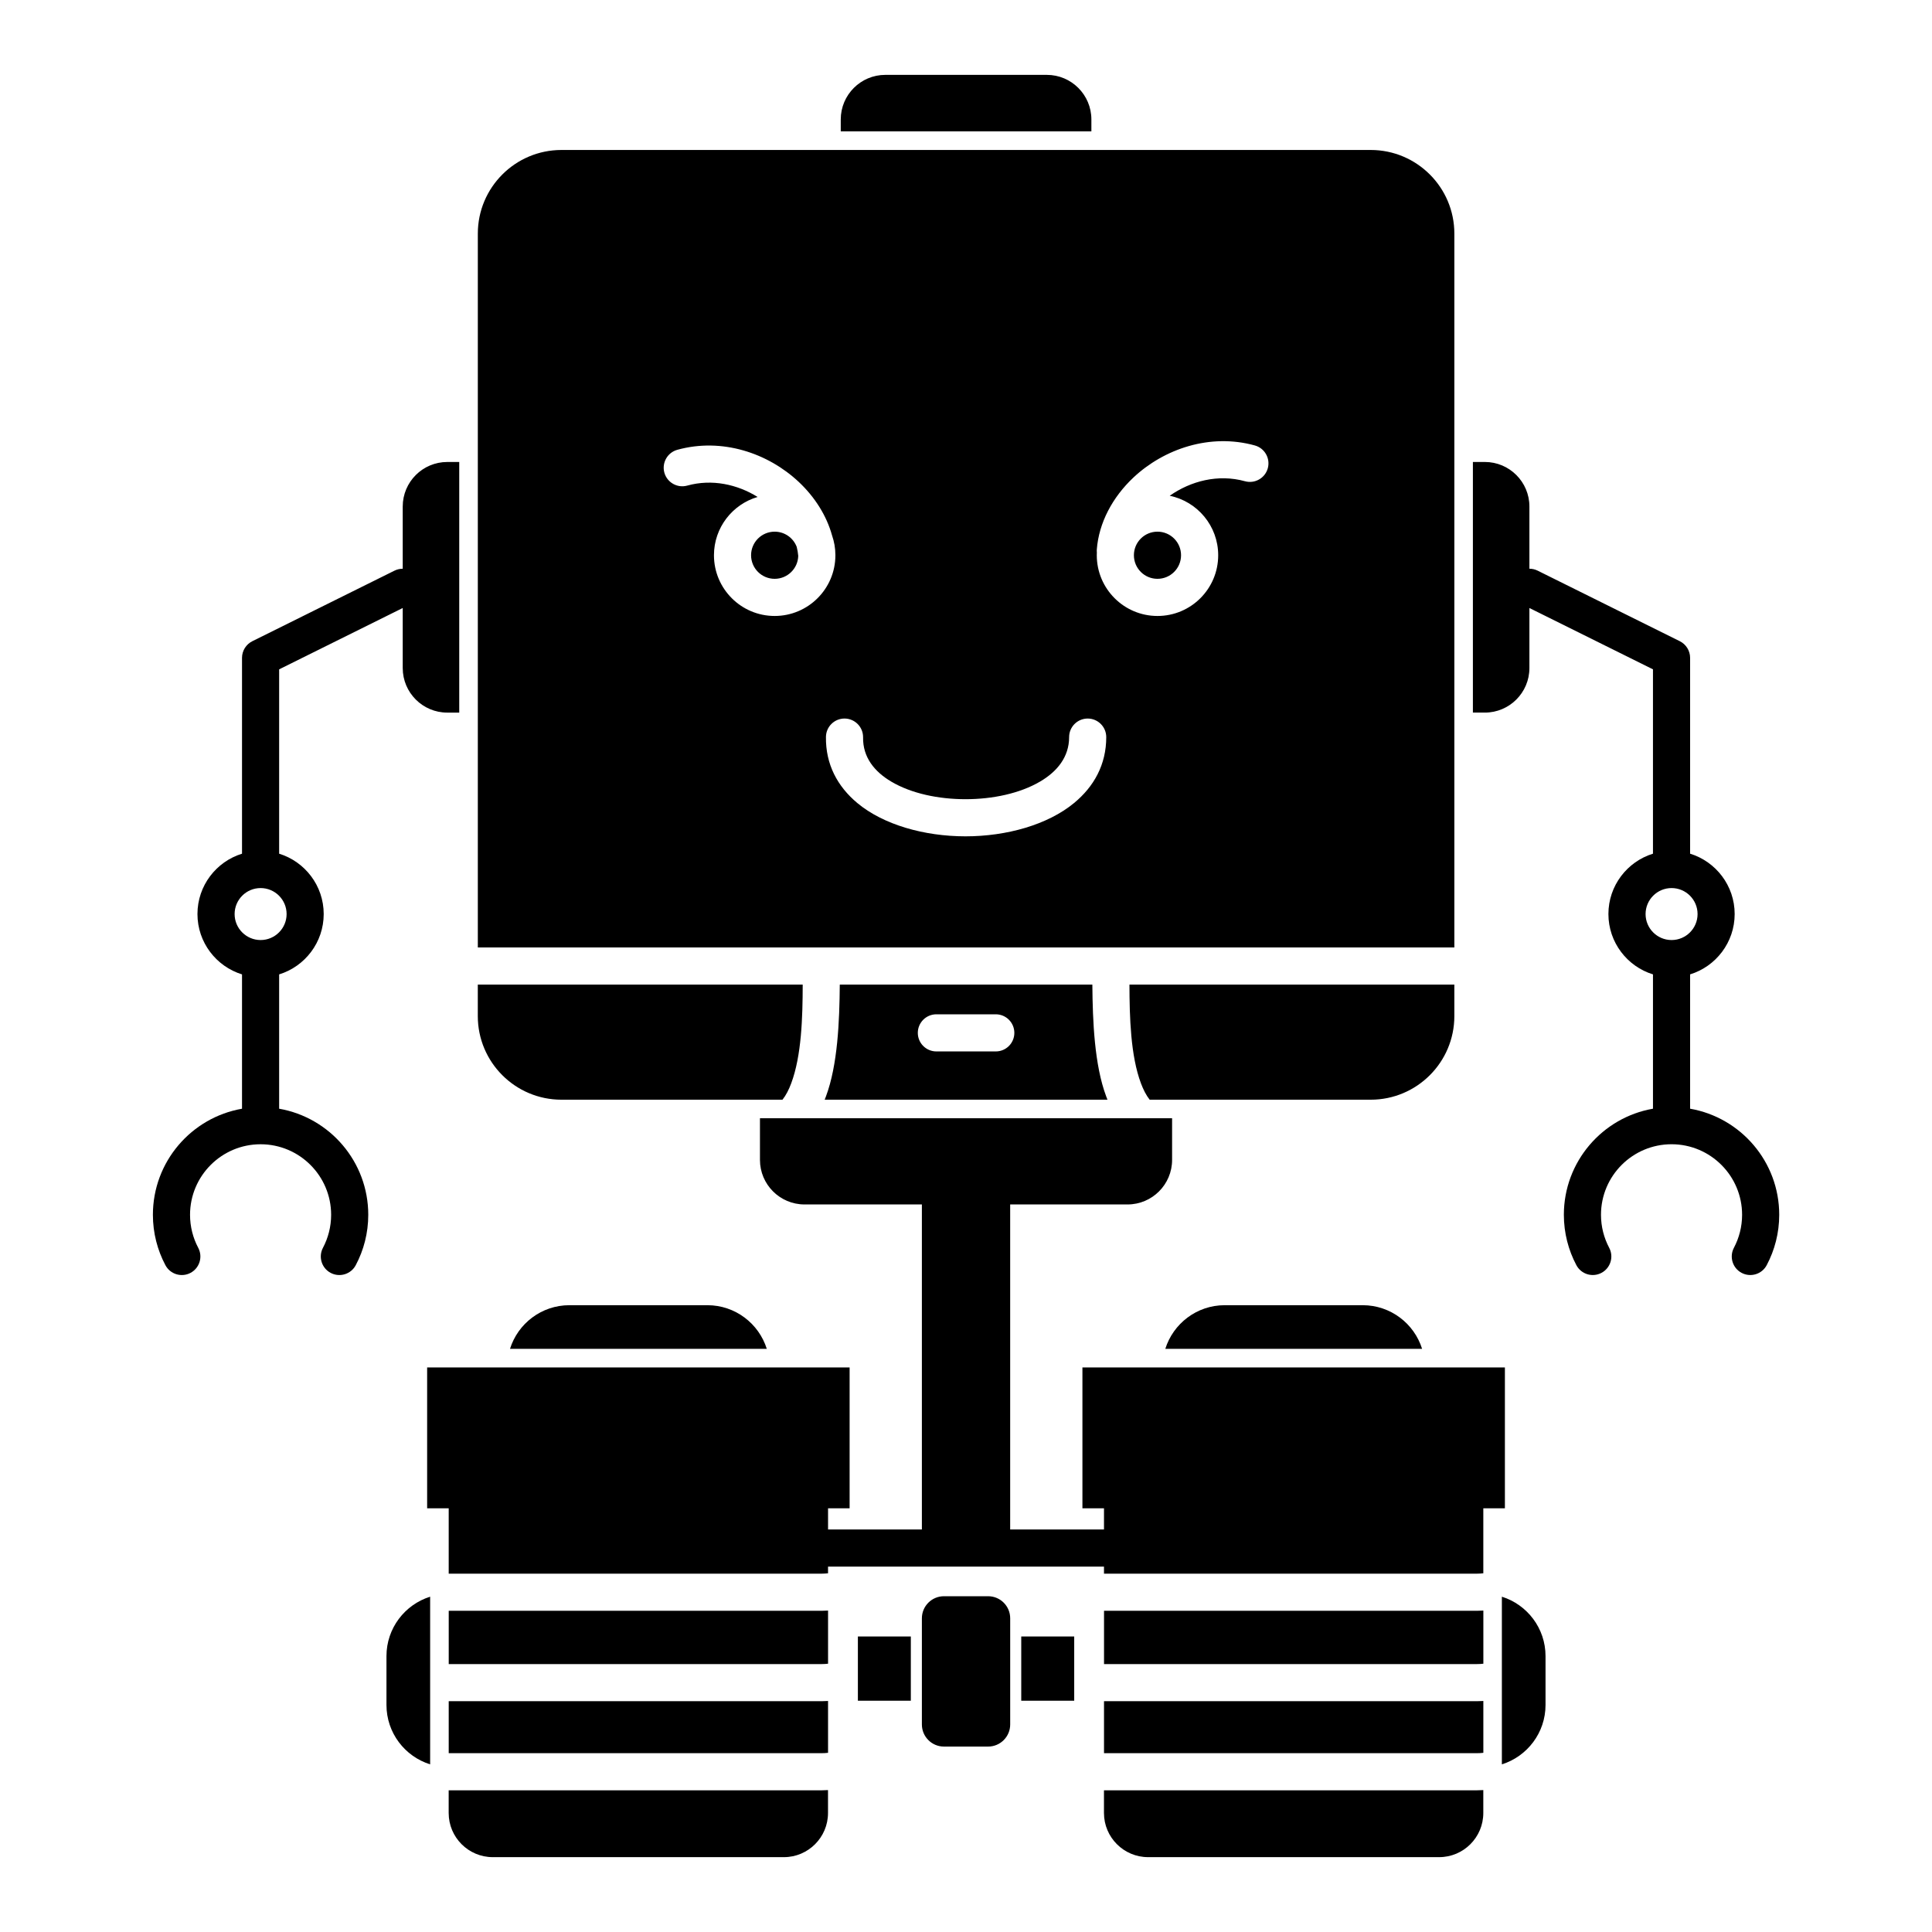
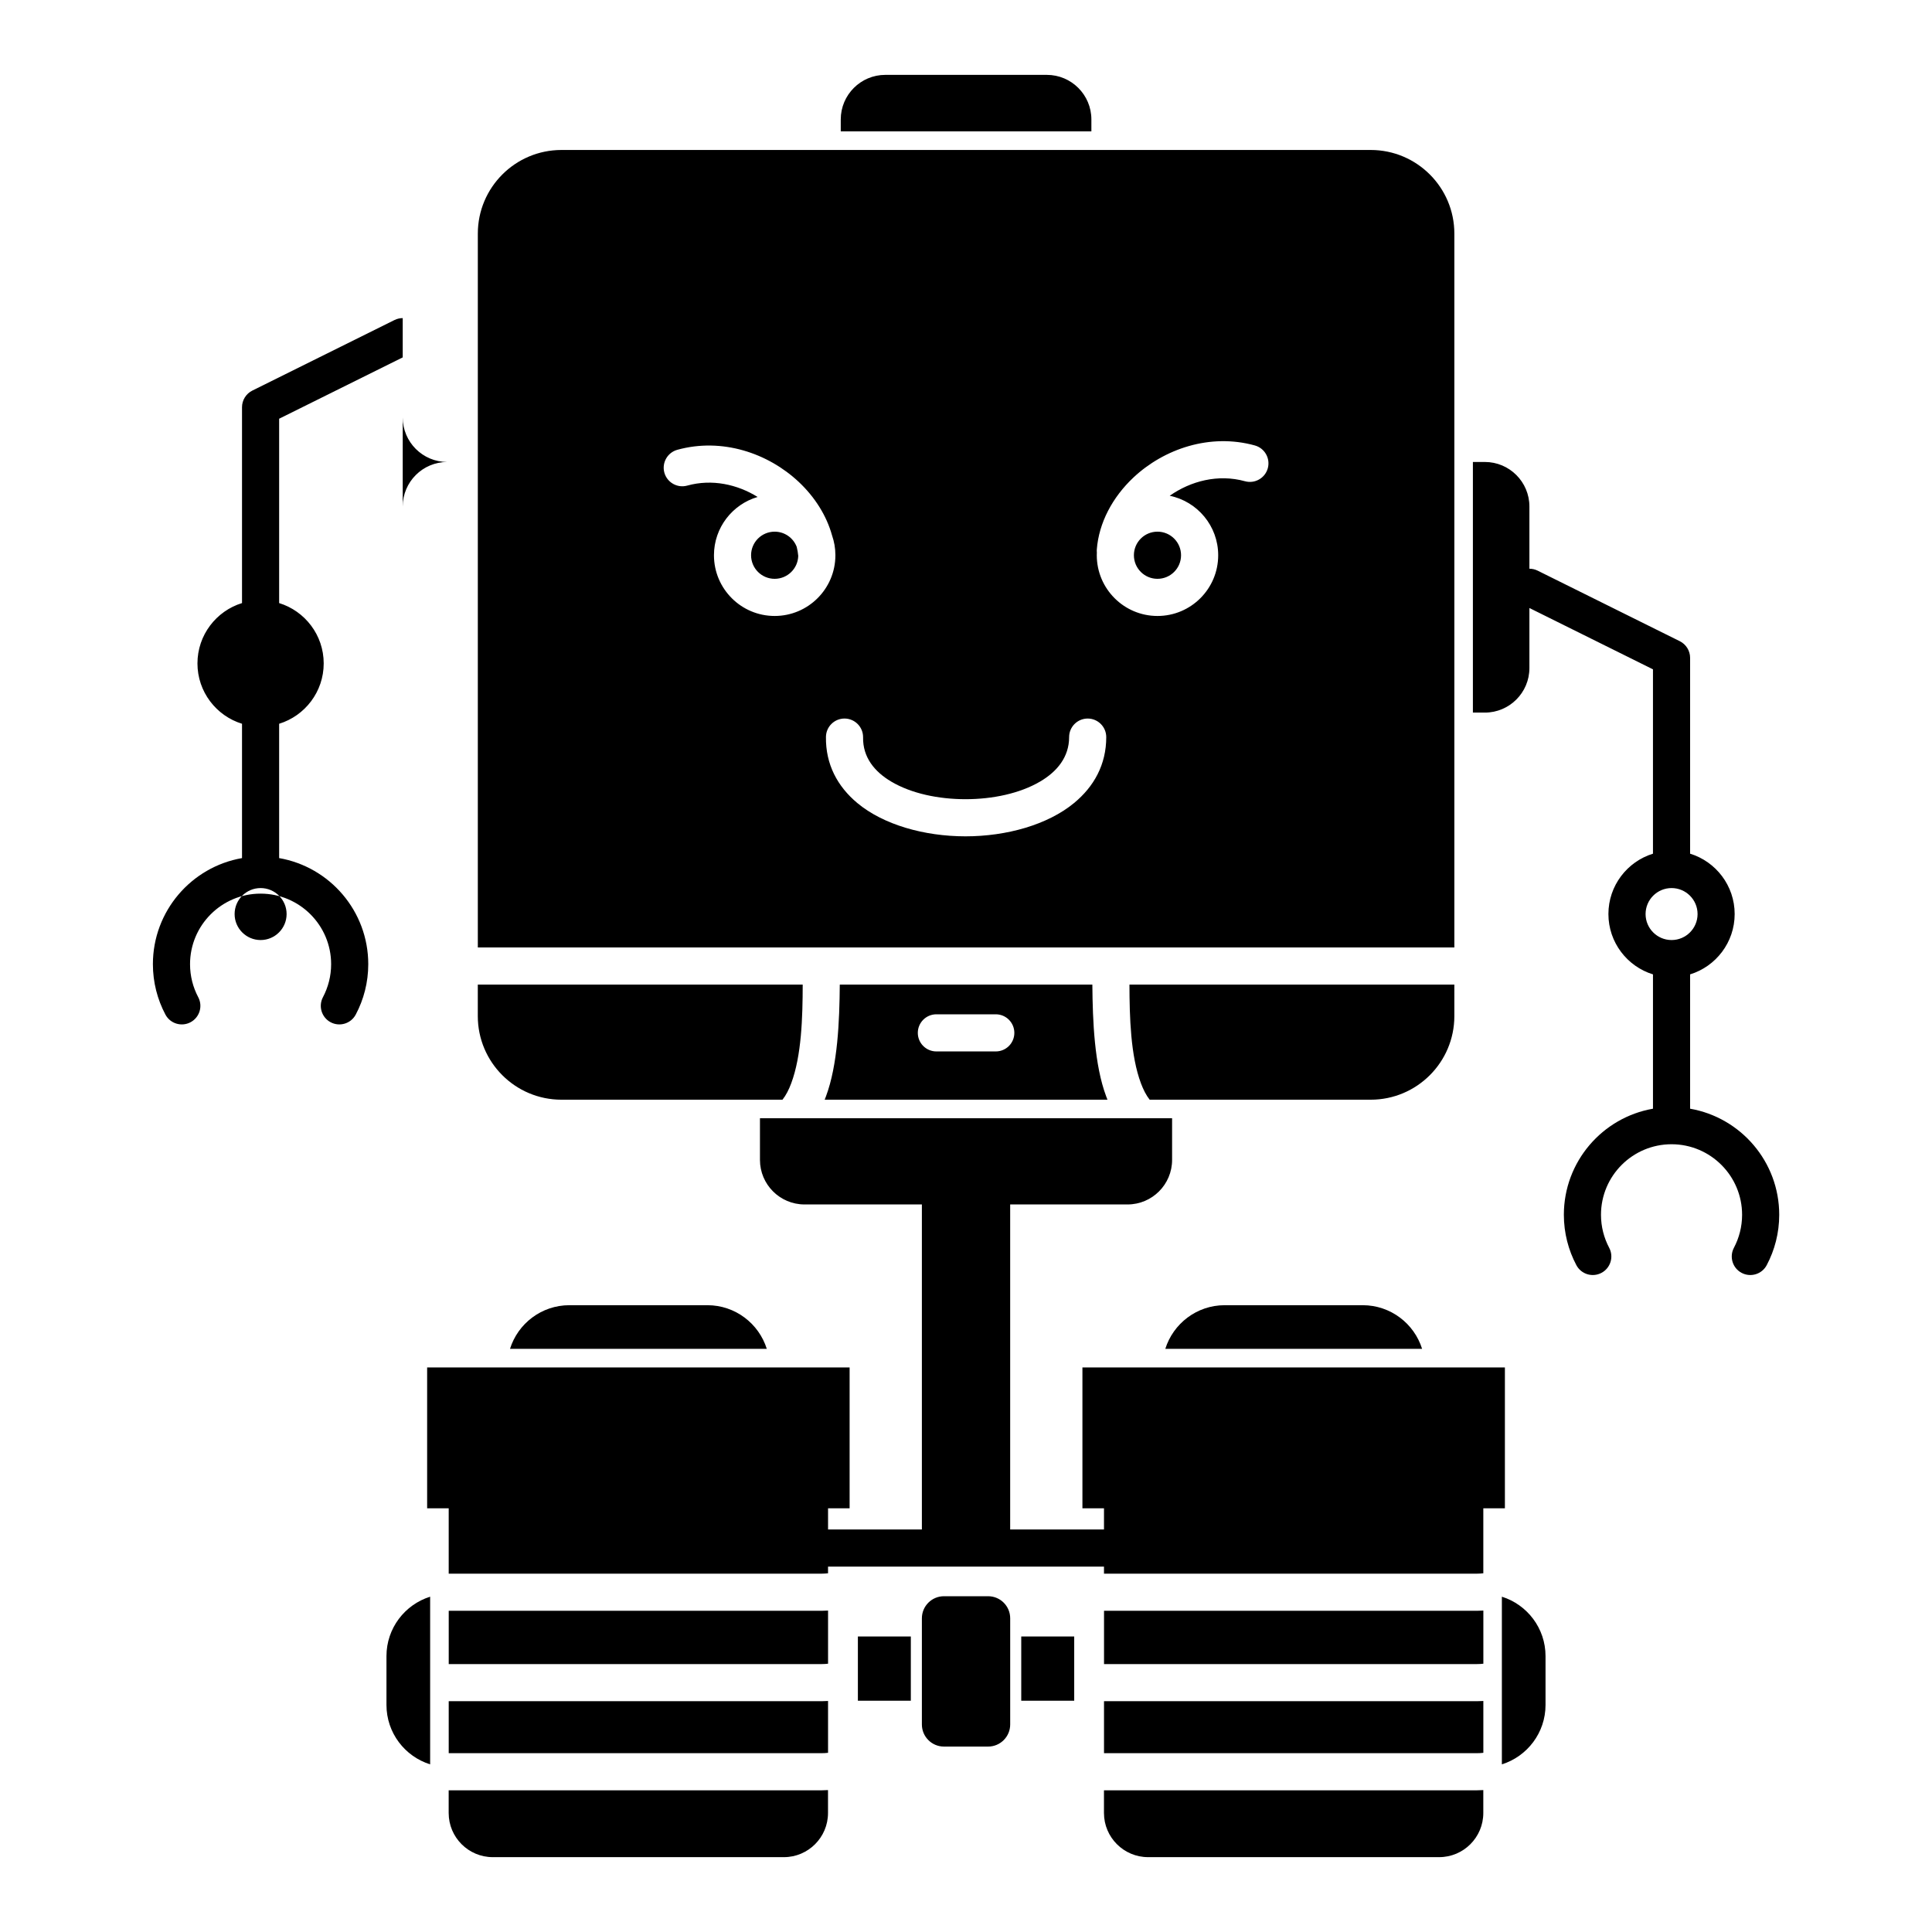
<svg xmlns="http://www.w3.org/2000/svg" fill="#000000" width="800px" height="800px" version="1.1" viewBox="144 144 512 512">
-   <path d="m363.43 618.39c-0.551 0.039-1.113 0.059-1.672 0.059h-98.855v6.016c0 6.453 5.234 11.699 11.699 11.699h77.129c6.453 0 11.699-5.246 11.699-11.699zm173.66 0v6.074c0 6.453-5.234 11.699-11.699 11.699h-77.125c-6.457 0-11.703-5.246-11.703-11.699v-6.016h98.863c0.562 0 1.121-0.02 1.664-0.059zm4.922-51.25c6.699 2.094 11.57 8.355 11.57 15.738v12.949c0 7.391-4.871 13.648-11.57 15.746zm-284.02 0c-6.703 2.094-11.574 8.355-11.574 15.738v12.949c0 7.391 4.871 13.648 11.574 15.746zm105.45 27.637c-0.551 0.039-1.113 0.059-1.672 0.059h-98.855v13.773h98.855c0.57 0 1.121-0.027 1.672-0.098zm173.66 0c-0.543 0.039-1.102 0.059-1.664 0.059h-98.863v13.773h98.863c0.562 0 1.121-0.027 1.664-0.098zm-125.39-21.91c0-3.231-2.617-5.852-5.848-5.852h-11.707c-3.227 0-5.848 2.621-5.848 5.852v28.137c0 3.227 2.621 5.856 5.848 5.856h11.707c3.231 0 5.848-2.629 5.848-5.856zm16.965 4.816h-14.035v17.023h14.035zm-43.297 0h-14.031v17.023h14.031zm-21.934-6.867c-0.551 0.039-1.113 0.059-1.672 0.059h-98.855v14.121h98.855c0.57 0 1.121-0.031 1.672-0.098zm173.66 0c-0.543 0.039-1.102 0.059-1.664 0.059h-98.863v14.121h98.863c0.562 0 1.121-0.031 1.664-0.098zm-173.66-21.484h24.863v-86.141h-31.102c-6.516 0-11.809-5.293-11.809-11.809v-11.035h109.22v11.035c0 6.516-5.293 11.809-11.809 11.809h-31.102v86.141h24.863v-5.621h-5.715v-37.328h111.96v37.328h-5.719v17.227c-0.543 0.062-1.102 0.098-1.664 0.098h-98.863v-1.863h-73.129v1.766c-0.551 0.062-1.102 0.098-1.672 0.098h-98.855v-17.324h-5.715v-37.328h111.96v37.328h-5.715zm-84.289-47.871h68.051c-2.106-6.699-8.352-11.57-15.742-11.57h-36.566c-7.391 0-13.648 4.871-15.742 11.57zm173.66 0h68.055c-2.098-6.699-8.355-11.57-15.746-11.57h-36.566c-7.387 0-13.637 4.871-15.742 11.57zm129.24-99.242v35.598c-13.41 2.336-23.617 14.043-23.617 28.113 0 4.824 1.203 9.367 3.316 13.352 1.27 2.398 4.25 3.312 6.652 2.039 2.402-1.273 3.316-4.254 2.039-6.652-1.379-2.606-2.168-5.582-2.168-8.738 0-10.316 8.375-18.695 18.699-18.695 10.32 0 18.695 8.379 18.695 18.695 0 3.156-0.789 6.133-2.164 8.738-1.27 2.398-0.367 5.379 2.035 6.652 2.402 1.273 5.383 0.359 6.652-2.039 2.113-3.984 3.316-8.527 3.316-13.352 0-14.07-10.203-25.777-23.617-28.113v-35.598c6.828-2.102 11.809-8.473 11.809-15.992 0-7.519-4.981-13.891-11.809-15.992v-51.902c0-1.871-1.062-3.578-2.734-4.41l-37.668-18.695c-0.711-0.348-1.457-0.512-2.184-0.512v-16.484c0-6.516-5.297-11.805-11.809-11.805h-3.168v66.418h3.168c6.512 0 11.809-5.289 11.809-11.809v-15.91l32.746 16.254v48.855c-6.828 2.102-11.809 8.473-11.809 15.992 0 7.519 4.981 13.891 11.809 15.992zm-331.33-107.5v-16.484c0-6.516 5.293-11.805 11.805-11.805h3.172v66.418h-3.172c-6.512 0-11.805-5.289-11.805-11.809v-15.91l-32.75 16.254v48.855c6.828 2.102 11.809 8.473 11.809 15.992 0 7.519-4.981 13.891-11.809 15.992v35.598c13.414 2.336 23.617 14.043 23.617 28.113 0 4.824-1.199 9.367-3.316 13.352-1.27 2.398-4.25 3.312-6.652 2.039-2.398-1.273-3.305-4.254-2.035-6.652 1.375-2.606 2.164-5.582 2.164-8.738 0-10.316-8.375-18.695-18.695-18.695-10.324 0-18.695 8.379-18.695 18.695 0 3.156 0.785 6.133 2.164 8.738 1.277 2.398 0.363 5.379-2.039 6.652-2.398 1.273-5.383 0.359-6.652-2.039-2.113-3.984-3.316-8.527-3.316-13.352 0-14.07 10.207-25.777 23.617-28.113v-35.598c-6.828-2.102-11.809-8.473-11.809-15.992 0-7.519 4.981-13.891 11.809-15.992v-51.902c0-1.871 1.062-3.578 2.734-4.41l37.668-18.695c0.711-0.348 1.457-0.512 2.188-0.512zm19.895 110.21v8.34c0 12.23 9.93 22.164 22.172 22.164h58.574c0.945-1.195 1.695-2.688 2.305-4.324 2.754-7.34 3.039-17.535 3.051-26.18zm91.926 30.504h74.941c-0.117-0.285-0.227-0.574-0.332-0.867-3.121-8.32-3.594-19.914-3.672-29.637h-66.934c-0.078 9.723-0.551 21.316-3.668 29.637-0.109 0.293-0.219 0.582-0.336 0.867zm166.87-30.504h-86.102c0.02 8.645 0.297 18.84 3.051 26.18 0.621 1.637 1.359 3.129 2.305 4.324h58.578c12.238 0 22.168-9.934 22.168-22.164zm-137.27 17.711h15.746c2.715 0 4.918-2.203 4.918-4.918 0-2.715-2.203-4.922-4.918-4.922h-15.746c-2.715 0-4.918 2.207-4.918 4.922 0 2.715 2.203 4.918 4.918 4.918zm-121.52-27.551h258.79v-189.18c0-12.23-9.93-22.164-22.168-22.164h-214.45c-12.242 0-22.172 9.934-22.172 22.164zm-57.562-15.742c3.797 0 6.887 3.086 6.887 6.887 0 3.801-3.09 6.887-6.887 6.887-3.801 0-6.891-3.086-6.891-6.887 0-3.801 3.09-6.887 6.891-6.887zm373.92 0c3.797 0 6.887 3.086 6.887 6.887 0 3.801-3.09 6.887-6.887 6.887-3.801 0-6.891-3.086-6.891-6.887 0-3.801 3.09-6.887 6.891-6.887zm-224.1-40.082c-0.117 7.293 3.059 13.156 8.293 17.531 6.918 5.773 17.762 8.836 28.676 8.84 10.902 0 21.773-3.055 28.77-8.816 5.297-4.363 8.543-10.207 8.543-17.477 0-2.715-2.203-4.922-4.918-4.922-2.719 0-4.922 2.207-4.922 4.922 0 5.289-3.188 9.141-7.703 11.785-5.394 3.16-12.598 4.668-19.77 4.668-7.156-0.004-14.328-1.504-19.66-4.66-4.449-2.629-7.559-6.461-7.469-11.719 0.039-2.715-2.137-4.953-4.852-4.996-2.707-0.039-4.949 2.129-4.988 4.844zm71.793-48.863c-0.02 0.246-0.02 0.496-0.02 0.742 0 8.883 7.211 16.094 16.086 16.094 8.887 0 16.09-7.211 16.09-16.094 0-7.769-5.519-14.258-12.852-15.762 5.57-3.906 12.82-5.816 19.938-3.852 2.617 0.727 5.332-0.812 6.059-3.43 0.719-2.617-0.816-5.328-3.434-6.051-11.855-3.281-24.047 0.875-32.176 8.5-5.551 5.219-9.172 12.023-9.703 19.07-0.02 0.266-0.02 0.527 0.012 0.781zm-89.898-14.703c-6.684 1.953-11.574 8.133-11.574 15.445 0 8.883 7.203 16.094 16.09 16.094 8.855 0 16.059-7.176 16.09-16.023v-0.125c0-1.812-0.316-3.559-0.879-5.184-1.453-5.262-4.574-10.199-8.836-14.199-8.125-7.625-20.32-11.781-32.176-8.504-2.617 0.727-4.152 3.438-3.434 6.055 0.727 2.617 3.445 4.156 6.062 3.43 6.582-1.82 13.281-0.32 18.656 3.012zm105.96 9.199c3.453 0 6.25 2.797 6.25 6.246 0 3.453-2.797 6.25-6.25 6.25s-6.246-2.797-6.246-6.25c0-3.449 2.793-6.246 6.246-6.246zm-95.605 4.027c-0.895-2.356-3.176-4.027-5.844-4.027-3.453 0-6.25 2.797-6.25 6.246 0 3.453 2.797 6.25 6.25 6.25 3.394 0 6.16-2.707 6.25-6.074-0.07-0.809-0.207-1.605-0.406-2.394zm11.672-110.11v-3.164c0-6.516 5.293-11.809 11.809-11.809h42.805c6.512 0 11.805 5.293 11.805 11.809v3.164z" fill-rule="evenodd" />
+   <path d="m363.43 618.39c-0.551 0.039-1.113 0.059-1.672 0.059h-98.855v6.016c0 6.453 5.234 11.699 11.699 11.699h77.129c6.453 0 11.699-5.246 11.699-11.699zm173.66 0v6.074c0 6.453-5.234 11.699-11.699 11.699h-77.125c-6.457 0-11.703-5.246-11.703-11.699v-6.016h98.863c0.562 0 1.121-0.02 1.664-0.059zm4.922-51.25c6.699 2.094 11.57 8.355 11.57 15.738v12.949c0 7.391-4.871 13.648-11.57 15.746zm-284.02 0c-6.703 2.094-11.574 8.355-11.574 15.738v12.949c0 7.391 4.871 13.648 11.574 15.746zm105.45 27.637c-0.551 0.039-1.113 0.059-1.672 0.059h-98.855v13.773h98.855c0.57 0 1.121-0.027 1.672-0.098zm173.66 0c-0.543 0.039-1.102 0.059-1.664 0.059h-98.863v13.773h98.863c0.562 0 1.121-0.027 1.664-0.098zm-125.39-21.91c0-3.231-2.617-5.852-5.848-5.852h-11.707c-3.227 0-5.848 2.621-5.848 5.852v28.137c0 3.227 2.621 5.856 5.848 5.856h11.707c3.231 0 5.848-2.629 5.848-5.856zm16.965 4.816h-14.035v17.023h14.035zm-43.297 0h-14.031v17.023h14.031zm-21.934-6.867c-0.551 0.039-1.113 0.059-1.672 0.059h-98.855v14.121h98.855c0.57 0 1.121-0.031 1.672-0.098zm173.66 0c-0.543 0.039-1.102 0.059-1.664 0.059h-98.863v14.121h98.863c0.562 0 1.121-0.031 1.664-0.098zm-173.66-21.484h24.863v-86.141h-31.102c-6.516 0-11.809-5.293-11.809-11.809v-11.035h109.22v11.035c0 6.516-5.293 11.809-11.809 11.809h-31.102v86.141h24.863v-5.621h-5.715v-37.328h111.96v37.328h-5.719v17.227c-0.543 0.062-1.102 0.098-1.664 0.098h-98.863v-1.863h-73.129v1.766c-0.551 0.062-1.102 0.098-1.672 0.098h-98.855v-17.324h-5.715v-37.328h111.96v37.328h-5.715zm-84.289-47.871h68.051c-2.106-6.699-8.352-11.57-15.742-11.57h-36.566c-7.391 0-13.648 4.871-15.742 11.57zm173.66 0h68.055c-2.098-6.699-8.355-11.57-15.746-11.57h-36.566c-7.387 0-13.637 4.871-15.742 11.57zm129.24-99.242v35.598c-13.41 2.336-23.617 14.043-23.617 28.113 0 4.824 1.203 9.367 3.316 13.352 1.27 2.398 4.25 3.312 6.652 2.039 2.402-1.273 3.316-4.254 2.039-6.652-1.379-2.606-2.168-5.582-2.168-8.738 0-10.316 8.375-18.695 18.699-18.695 10.32 0 18.695 8.379 18.695 18.695 0 3.156-0.789 6.133-2.164 8.738-1.27 2.398-0.367 5.379 2.035 6.652 2.402 1.273 5.383 0.359 6.652-2.039 2.113-3.984 3.316-8.527 3.316-13.352 0-14.07-10.203-25.777-23.617-28.113v-35.598c6.828-2.102 11.809-8.473 11.809-15.992 0-7.519-4.981-13.891-11.809-15.992v-51.902c0-1.871-1.062-3.578-2.734-4.41l-37.668-18.695c-0.711-0.348-1.457-0.512-2.184-0.512v-16.484c0-6.516-5.297-11.805-11.809-11.805h-3.168v66.418h3.168c6.512 0 11.809-5.289 11.809-11.809v-15.91l32.746 16.254v48.855c-6.828 2.102-11.809 8.473-11.809 15.992 0 7.519 4.981 13.891 11.809 15.992zm-331.33-107.5v-16.484c0-6.516 5.293-11.805 11.805-11.805h3.172h-3.172c-6.512 0-11.805-5.289-11.805-11.809v-15.91l-32.75 16.254v48.855c6.828 2.102 11.809 8.473 11.809 15.992 0 7.519-4.981 13.891-11.809 15.992v35.598c13.414 2.336 23.617 14.043 23.617 28.113 0 4.824-1.199 9.367-3.316 13.352-1.27 2.398-4.25 3.312-6.652 2.039-2.398-1.273-3.305-4.254-2.035-6.652 1.375-2.606 2.164-5.582 2.164-8.738 0-10.316-8.375-18.695-18.695-18.695-10.324 0-18.695 8.379-18.695 18.695 0 3.156 0.785 6.133 2.164 8.738 1.277 2.398 0.363 5.379-2.039 6.652-2.398 1.273-5.383 0.359-6.652-2.039-2.113-3.984-3.316-8.527-3.316-13.352 0-14.07 10.207-25.777 23.617-28.113v-35.598c-6.828-2.102-11.809-8.473-11.809-15.992 0-7.519 4.981-13.891 11.809-15.992v-51.902c0-1.871 1.062-3.578 2.734-4.41l37.668-18.695c0.711-0.348 1.457-0.512 2.188-0.512zm19.895 110.21v8.34c0 12.23 9.93 22.164 22.172 22.164h58.574c0.945-1.195 1.695-2.688 2.305-4.324 2.754-7.34 3.039-17.535 3.051-26.18zm91.926 30.504h74.941c-0.117-0.285-0.227-0.574-0.332-0.867-3.121-8.32-3.594-19.914-3.672-29.637h-66.934c-0.078 9.723-0.551 21.316-3.668 29.637-0.109 0.293-0.219 0.582-0.336 0.867zm166.87-30.504h-86.102c0.02 8.645 0.297 18.84 3.051 26.18 0.621 1.637 1.359 3.129 2.305 4.324h58.578c12.238 0 22.168-9.934 22.168-22.164zm-137.27 17.711h15.746c2.715 0 4.918-2.203 4.918-4.918 0-2.715-2.203-4.922-4.918-4.922h-15.746c-2.715 0-4.918 2.207-4.918 4.922 0 2.715 2.203 4.918 4.918 4.918zm-121.52-27.551h258.79v-189.18c0-12.23-9.93-22.164-22.168-22.164h-214.45c-12.242 0-22.172 9.934-22.172 22.164zm-57.562-15.742c3.797 0 6.887 3.086 6.887 6.887 0 3.801-3.09 6.887-6.887 6.887-3.801 0-6.891-3.086-6.891-6.887 0-3.801 3.09-6.887 6.891-6.887zm373.92 0c3.797 0 6.887 3.086 6.887 6.887 0 3.801-3.09 6.887-6.887 6.887-3.801 0-6.891-3.086-6.891-6.887 0-3.801 3.09-6.887 6.891-6.887zm-224.1-40.082c-0.117 7.293 3.059 13.156 8.293 17.531 6.918 5.773 17.762 8.836 28.676 8.84 10.902 0 21.773-3.055 28.77-8.816 5.297-4.363 8.543-10.207 8.543-17.477 0-2.715-2.203-4.922-4.918-4.922-2.719 0-4.922 2.207-4.922 4.922 0 5.289-3.188 9.141-7.703 11.785-5.394 3.16-12.598 4.668-19.77 4.668-7.156-0.004-14.328-1.504-19.66-4.66-4.449-2.629-7.559-6.461-7.469-11.719 0.039-2.715-2.137-4.953-4.852-4.996-2.707-0.039-4.949 2.129-4.988 4.844zm71.793-48.863c-0.02 0.246-0.02 0.496-0.02 0.742 0 8.883 7.211 16.094 16.086 16.094 8.887 0 16.09-7.211 16.09-16.094 0-7.769-5.519-14.258-12.852-15.762 5.57-3.906 12.82-5.816 19.938-3.852 2.617 0.727 5.332-0.812 6.059-3.43 0.719-2.617-0.816-5.328-3.434-6.051-11.855-3.281-24.047 0.875-32.176 8.5-5.551 5.219-9.172 12.023-9.703 19.07-0.02 0.266-0.02 0.527 0.012 0.781zm-89.898-14.703c-6.684 1.953-11.574 8.133-11.574 15.445 0 8.883 7.203 16.094 16.09 16.094 8.855 0 16.059-7.176 16.09-16.023v-0.125c0-1.812-0.316-3.559-0.879-5.184-1.453-5.262-4.574-10.199-8.836-14.199-8.125-7.625-20.32-11.781-32.176-8.504-2.617 0.727-4.152 3.438-3.434 6.055 0.727 2.617 3.445 4.156 6.062 3.43 6.582-1.82 13.281-0.32 18.656 3.012zm105.96 9.199c3.453 0 6.25 2.797 6.25 6.246 0 3.453-2.797 6.25-6.25 6.25s-6.246-2.797-6.246-6.25c0-3.449 2.793-6.246 6.246-6.246zm-95.605 4.027c-0.895-2.356-3.176-4.027-5.844-4.027-3.453 0-6.25 2.797-6.25 6.246 0 3.453 2.797 6.25 6.25 6.25 3.394 0 6.16-2.707 6.25-6.074-0.07-0.809-0.207-1.605-0.406-2.394zm11.672-110.11v-3.164c0-6.516 5.293-11.809 11.809-11.809h42.805c6.512 0 11.805 5.293 11.805 11.809v3.164z" fill-rule="evenodd" />
</svg>